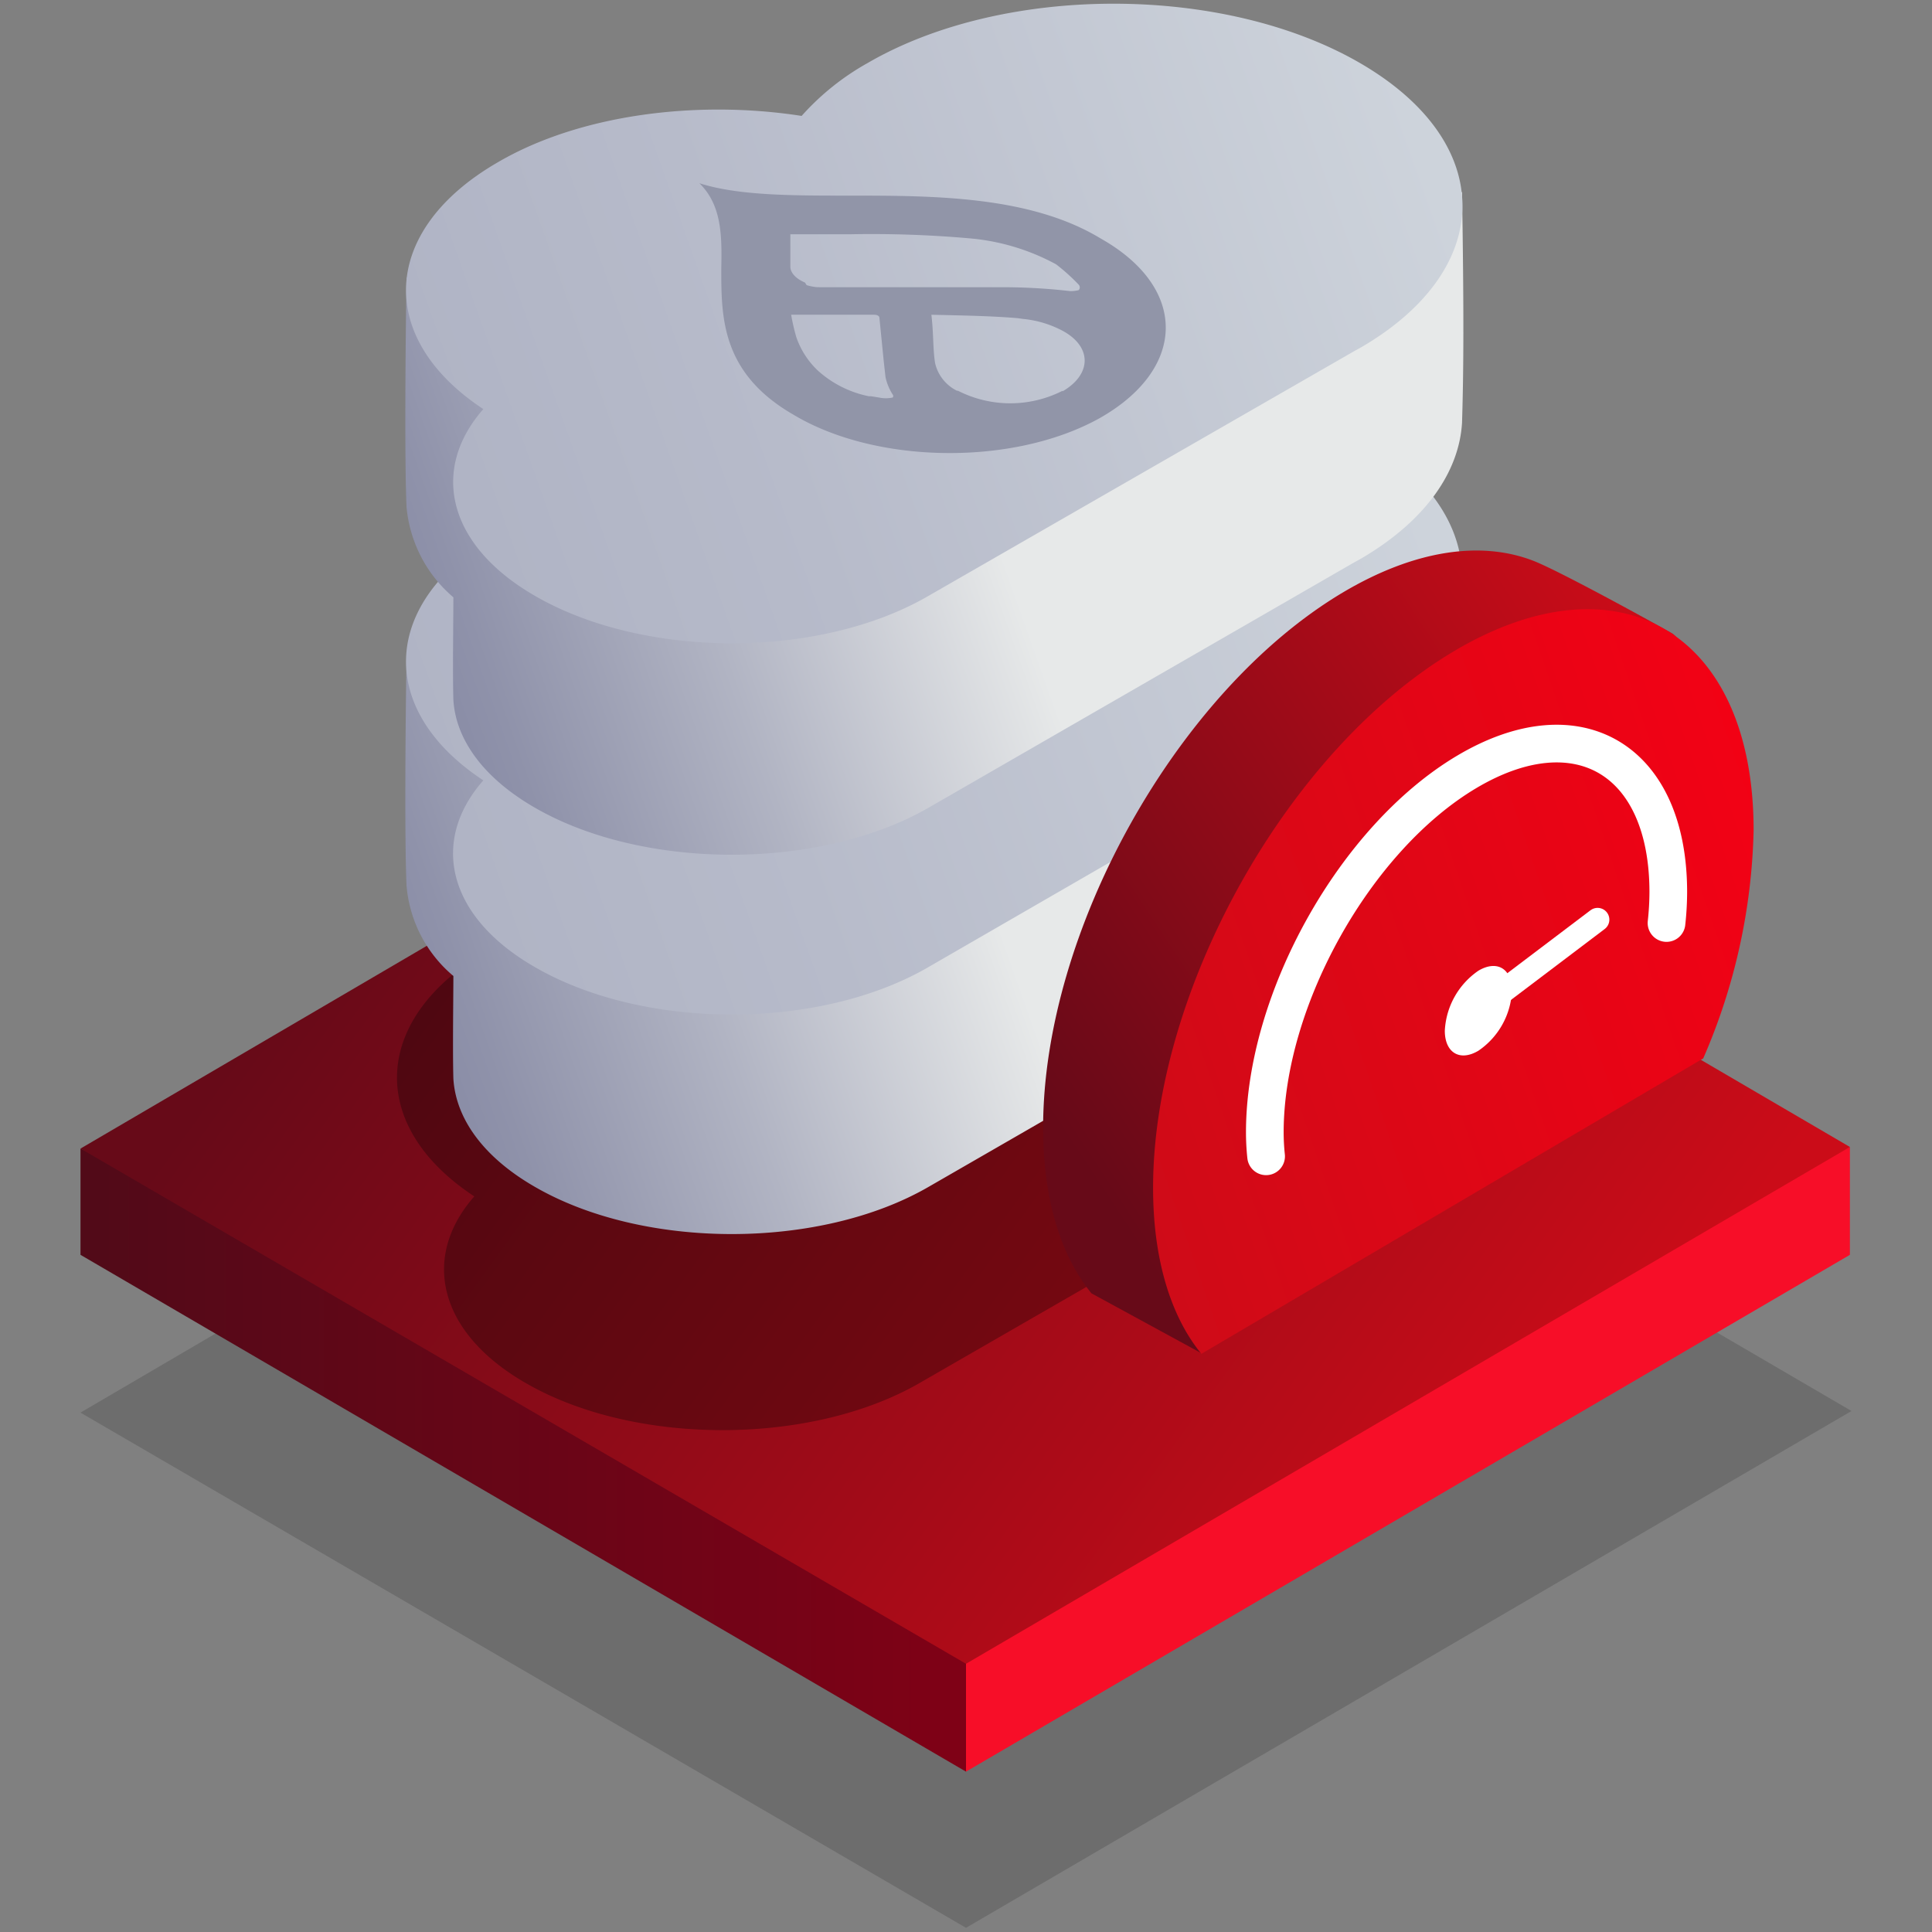
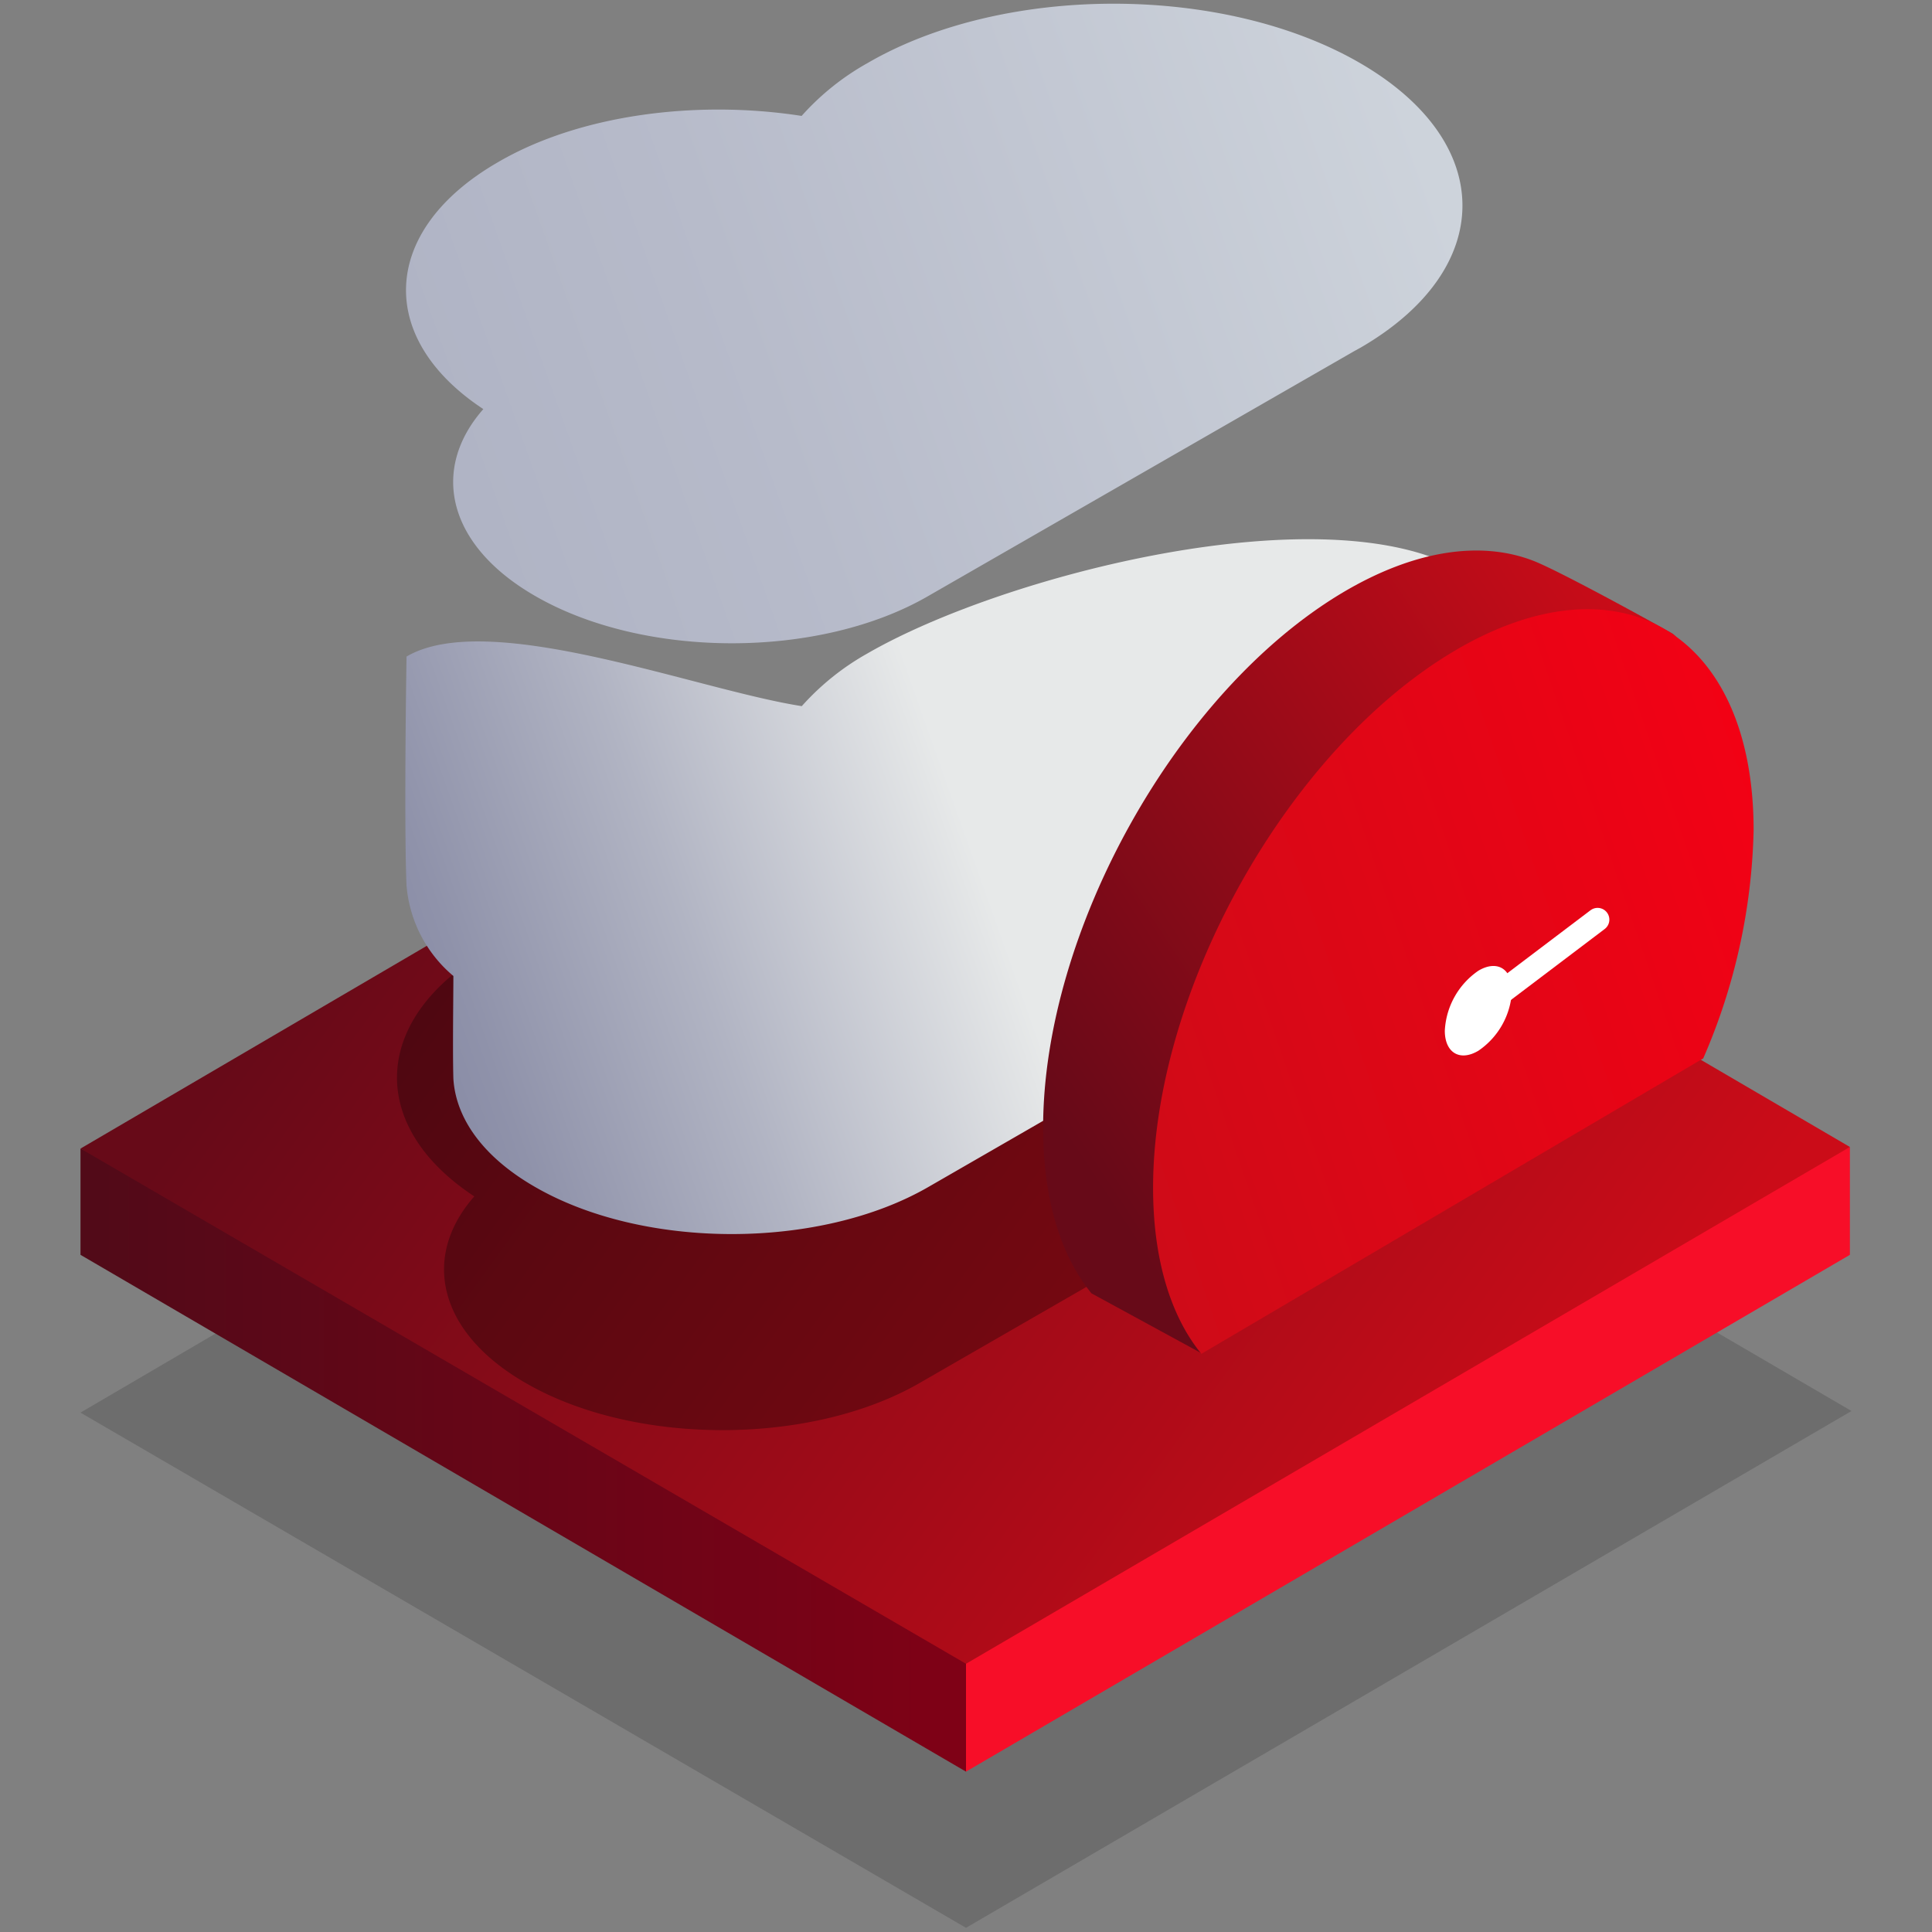
<svg xmlns="http://www.w3.org/2000/svg" xmlns:xlink="http://www.w3.org/1999/xlink" id="Warstwa_1" data-name="Warstwa 1" viewBox="0 0 120 120">
  <rect x="0" y="0" width="120" height="120" fill="#808080" stroke="none" />
  <defs>
    <style>.cls-1{opacity:0.15;fill:url(#Gradient_bez_nazwy);}.cls-1,.cls-5{isolation:isolate;}.cls-2{fill:url(#Gradient_bez_nazwy_2);}.cls-3{fill:url(#Gradient_bez_nazwy_3);}.cls-4{fill:url(#Gradient_bez_nazwy_4);}.cls-10,.cls-11,.cls-12,.cls-13,.cls-15,.cls-5,.cls-6,.cls-7,.cls-8,.cls-9{fill-rule:evenodd;}.cls-5{opacity:0.3;fill:url(#Gradient_bez_nazwy_5);}.cls-6{fill:url(#Gradient_bez_nazwy_6);}.cls-7{fill:url(#Gradient_bez_nazwy_7);}.cls-8{fill:url(#Gradient_bez_nazwy_8);}.cls-9{fill:url(#Gradient_bez_nazwy_9);}.cls-10{fill:#9195a8;}.cls-11{fill:url(#Gradient_bez_nazwy_13);}.cls-12{fill:url(#Gradient_bez_nazwy_143);}.cls-13,.cls-14{fill:none;stroke:#fff;stroke-linecap:round;stroke-linejoin:round;}.cls-13{stroke-width:2.34px;}.cls-14{stroke-width:1.46px;}.cls-15{fill:#fff;}</style>
    <linearGradient id="Gradient_bez_nazwy" x1="-2072.29" y1="71.76" x2="-2138.72" y2="119.82" gradientTransform="matrix(1, 0, 0, -1, 2166.22, 184)" gradientUnits="userSpaceOnUse">
      <stop offset="0" />
      <stop offset="1" />
    </linearGradient>
    <linearGradient id="Gradient_bez_nazwy_2" x1="-2100.72" y1="93.31" x2="-2161.22" y2="93.31" gradientTransform="matrix(1, 0, 0, -1, 2166.22, 184)" gradientUnits="userSpaceOnUse">
      <stop offset="0" stop-color="#840016" />
      <stop offset="1" stop-color="#510a18" />
    </linearGradient>
    <linearGradient id="Gradient_bez_nazwy_3" x1="-2278.71" y1="93.36" x2="-2277.75" y2="93.36" gradientTransform="matrix(1, 0, 0, -1, 2166.22, 184)" gradientUnits="userSpaceOnUse">
      <stop offset="0" stop-color="#fc2632" />
      <stop offset="1" stop-color="#f70e28" />
    </linearGradient>
    <linearGradient id="Gradient_bez_nazwy_4" x1="-2072.4" y1="88.2" x2="-2138.76" y2="136.21" gradientTransform="matrix(1, 0, 0, -1, 2166.22, 184)" gradientUnits="userSpaceOnUse">
      <stop offset="0" stop-color="#cb0c18" />
      <stop offset="1" stop-color="#670a18" />
    </linearGradient>
    <linearGradient id="Gradient_bez_nazwy_5" x1="100.85" y1="-59.83" x2="60.43" y2="-45.5" gradientTransform="translate(0 112)" xlink:href="#Gradient_bez_nazwy" />
    <linearGradient id="Gradient_bez_nazwy_6" x1="87.88" y1="-71.08" x2="20.96" y2="-47.38" gradientTransform="translate(0 112)" gradientUnits="userSpaceOnUse">
      <stop offset="0.42" stop-color="#e7e9e9" />
      <stop offset="0.68" stop-color="#b1b4c3" />
      <stop offset="0.88" stop-color="#8f92aa" />
      <stop offset="0.99" stop-color="#8285a1" />
    </linearGradient>
    <linearGradient id="Gradient_bez_nazwy_7" x1="88.05" y1="-80.91" x2="18.31" y2="-56.21" gradientTransform="translate(0 112)" gradientUnits="userSpaceOnUse">
      <stop offset="0" stop-color="#cdd3db" />
      <stop offset="0.59" stop-color="#b7bbca" />
      <stop offset="1" stop-color="#acb0c2" />
    </linearGradient>
    <linearGradient id="Gradient_bez_nazwy_8" x1="87.88" y1="-94.62" x2="20.97" y2="-70.92" xlink:href="#Gradient_bez_nazwy_6" />
    <linearGradient id="Gradient_bez_nazwy_9" x1="88.05" y1="-103.98" x2="18.3" y2="-79.27" xlink:href="#Gradient_bez_nazwy_7" />
    <linearGradient id="Gradient_bez_nazwy_13" x1="65.33" y1="42.97" x2="22.19" y2="71.43" gradientTransform="translate(40.15)" gradientUnits="userSpaceOnUse">
      <stop offset="0" stop-color="#cb0c18" />
      <stop offset="0.93" stop-color="#670a18" />
    </linearGradient>
    <linearGradient id="Gradient_bez_nazwy_143" x1="23.28" y1="68.57" x2="76.15" y2="50.39" gradientTransform="translate(40.15)" gradientUnits="userSpaceOnUse">
      <stop offset="0" stop-color="#cb0c18" />
      <stop offset="1" stop-color="#f70014" />
    </linearGradient>
  </defs>
  <polygon class="cls-1" points="5 87.74 60 119.74 115 87.64 60 55.54 5 87.74" />
  <polygon class="cls-2" points="65.5 97.74 5 71.34 5 77.94 60 110.04 65.5 97.74" />
  <polygon class="cls-3" points="114.9 77.94 114.9 71.24 60 92.64 60 110.04 114.9 77.94" />
  <polygon class="cls-4" points="5 71.34 60 103.34 114.9 71.24 60 39.14 5 71.34" />
  <path id="Elipsa_1_kopia_2" data-name="Elipsa 1 kopia 2" class="cls-5" d="M83.9,70.48l-.39.22h0L57.12,85.9c-6.76,3.9-17.72,3.91-24.47,0-5.44-3.13-6.5-7.83-3.19-11.59-6.69-4.4-6.39-11.11.9-15.32,5.11-3,12.35-3.92,18.87-2.91a15.23,15.23,0,0,1,4.08-3.28c8.45-4.88,22.14-4.88,30.6,0S92.35,65.57,83.9,70.48Z" />
  <path id="Elipsa_1_kopia_2-2" data-name="Elipsa 1 kopia 2-2" class="cls-6" d="M84.53,58.25l-.4.22h0L57.69,73.71c-6.76,3.92-17.72,3.92-24.48,0C30,71.86,28.31,69.46,28.16,67c-.05-1.71,0-5.12,0-6.38A8.21,8.21,0,0,1,25.25,55c-.13-3-.06-10.41,0-14.22,5.11-3,18,2.06,24.55,3.08a15.84,15.84,0,0,1,4.09-3.28c8.45-4.88,28.48-10,36.92-5.11.12,7.57.1,11,0,14.3C90.63,52.89,88.52,55.92,84.53,58.25Z" />
-   <path id="Elipsa_1_kopia_2-3" data-name="Elipsa 1 kopia 2-3" class="cls-7" d="M84.46,44.6l-.39.22h0L57.68,60.06C50.92,64,40,64,33.21,60.06c-5.44-3.13-6.5-7.83-3.19-11.59-6.69-4.41-6.39-11.11.9-15.33,5.11-2.94,12.36-3.91,18.86-2.9A15.48,15.48,0,0,1,53.87,27c8.45-4.88,22.14-4.89,30.6,0S92.91,39.72,84.46,44.6Z" />
-   <path id="Elipsa_1_kopia_2-4" data-name="Elipsa 1 kopia 2-4" class="cls-8" d="M84.53,34.7l-.4.22h0L57.69,50.16c-6.76,3.9-17.72,3.91-24.48,0-3.22-1.86-4.9-4.25-5.05-6.69-.05-1.7,0-5.12,0-6.37a8.34,8.34,0,0,1-2.91-5.62c-.13-3-.06-10.41,0-14.23,5.11-3,18,2.07,24.55,3.09a15.43,15.43,0,0,1,4.09-3.28c8.45-4.89,28.48-10,36.92-5.11.12,7.57.1,11,0,14.3C90.63,29.33,88.52,32.37,84.53,34.7Z" />
  <path id="Elipsa_1_kopia_2-5" data-name="Elipsa 1 kopia 2-5" class="cls-9" d="M84.53,21.58l-.4.22h0L57.69,37C50.93,40.94,40,40.94,33.21,37c-5.43-3.14-6.49-7.84-3.19-11.59-6.69-4.41-6.39-11.12.9-15.33C36,7.11,43.28,6.19,49.79,7.2a15.84,15.84,0,0,1,4.09-3.28C62.33-1,76-1,84.48,3.92S92.93,16.69,84.53,21.58Z" />
-   <path id="Kształt_1_kopia" data-name="Kształt 1 kopia" class="cls-10" d="M52.67,12.15c-3.48,0-6.83,0-9.23-.77,1.41,1.38,1.4,3.31,1.36,5.32,0,3,0,6.47,4.47,9.05,5.14,3.09,13.65,3.2,19,.24l0,0c5.33-3,5.56-7.9.4-11l-.41-.24C63.88,12.15,57.91,12.15,52.67,12.15ZM55,23.42a3.27,3.27,0,0,0,.45,1.09.15.15,0,0,1,0,.18l0,0a2,2,0,0,1-.86,0h0l-.5-.08-.13,0A6.68,6.68,0,0,1,50.78,23h0a5.17,5.17,0,0,1-1.32-2.06,12.75,12.75,0,0,1-.32-1.39H50l4.3,0c.17,0,.31.07.32.17h0l.27,2.71h0Zm11,.85a7.16,7.16,0,0,1-6.5,0l-.06,0a2.55,2.55,0,0,1-1.36-1.72c-.14-.87-.09-1.83-.23-3,2.26.05,3.75.08,5.34.21l.36.05a6.57,6.57,0,0,1,2.44.73c1.86,1,1.82,2.72,0,3.77ZM67,17.68h0a.25.25,0,0,1,0,.34l0,0a2,2,0,0,1-.54.06h0A37,37,0,0,0,62,17.84l-1.76,0-5.89,0c-1.13,0-2.35,0-3.48,0a.14.14,0,0,0-.09,0h0a3.14,3.14,0,0,1-.68-.13L50,17.55c-.58-.24-.92-.63-.91-1,0-.63,0-1.31,0-2,1.22,0,2.49,0,3.75,0h0a69,69,0,0,1,7.33.25,13.69,13.69,0,0,1,5.43,1.62A12.45,12.45,0,0,1,67,17.68Z" />
  <path class="cls-11" d="M98.9,62A37.25,37.25,0,0,0,102,47.89c0-2.79,3.67-7.53,1.81-8.58-2.24-1.26-7.28-4-8.63-4.5-3.21-1.22-7.32-.66-11.79,2-10.27,6.12-18.6,21-18.6,33.24,0,4.46,1.1,7.94,3,10.28l6.83,3.72Z" />
  <path class="cls-12" d="M105.79,65.74a37.44,37.44,0,0,0,3.13-14.17c0-12.27-8.35-17.24-18.65-11.1S71.62,61.52,71.62,73.78c0,4.47,1.11,8,3,10.31Z" />
-   <path class="cls-13" d="M103.51,57.33a18,18,0,0,0,.11-1.92c0-8.24-5.61-11.58-12.53-7.46S78.56,62.09,78.56,70.33a14.11,14.11,0,0,0,.08,1.49" />
  <line class="cls-14" x1="91.75" y1="62.78" x2="99.23" y2="57.12" />
  <path id="Elipsa_1169" data-name="Elipsa 1169" class="cls-15" d="M91.83,60.29c1.15-.68,2.08-.13,2.08,1.25a4.77,4.77,0,0,1-2.08,3.72c-1.15.69-2.09.13-2.09-1.24A4.81,4.81,0,0,1,91.83,60.29Z" />
</svg>